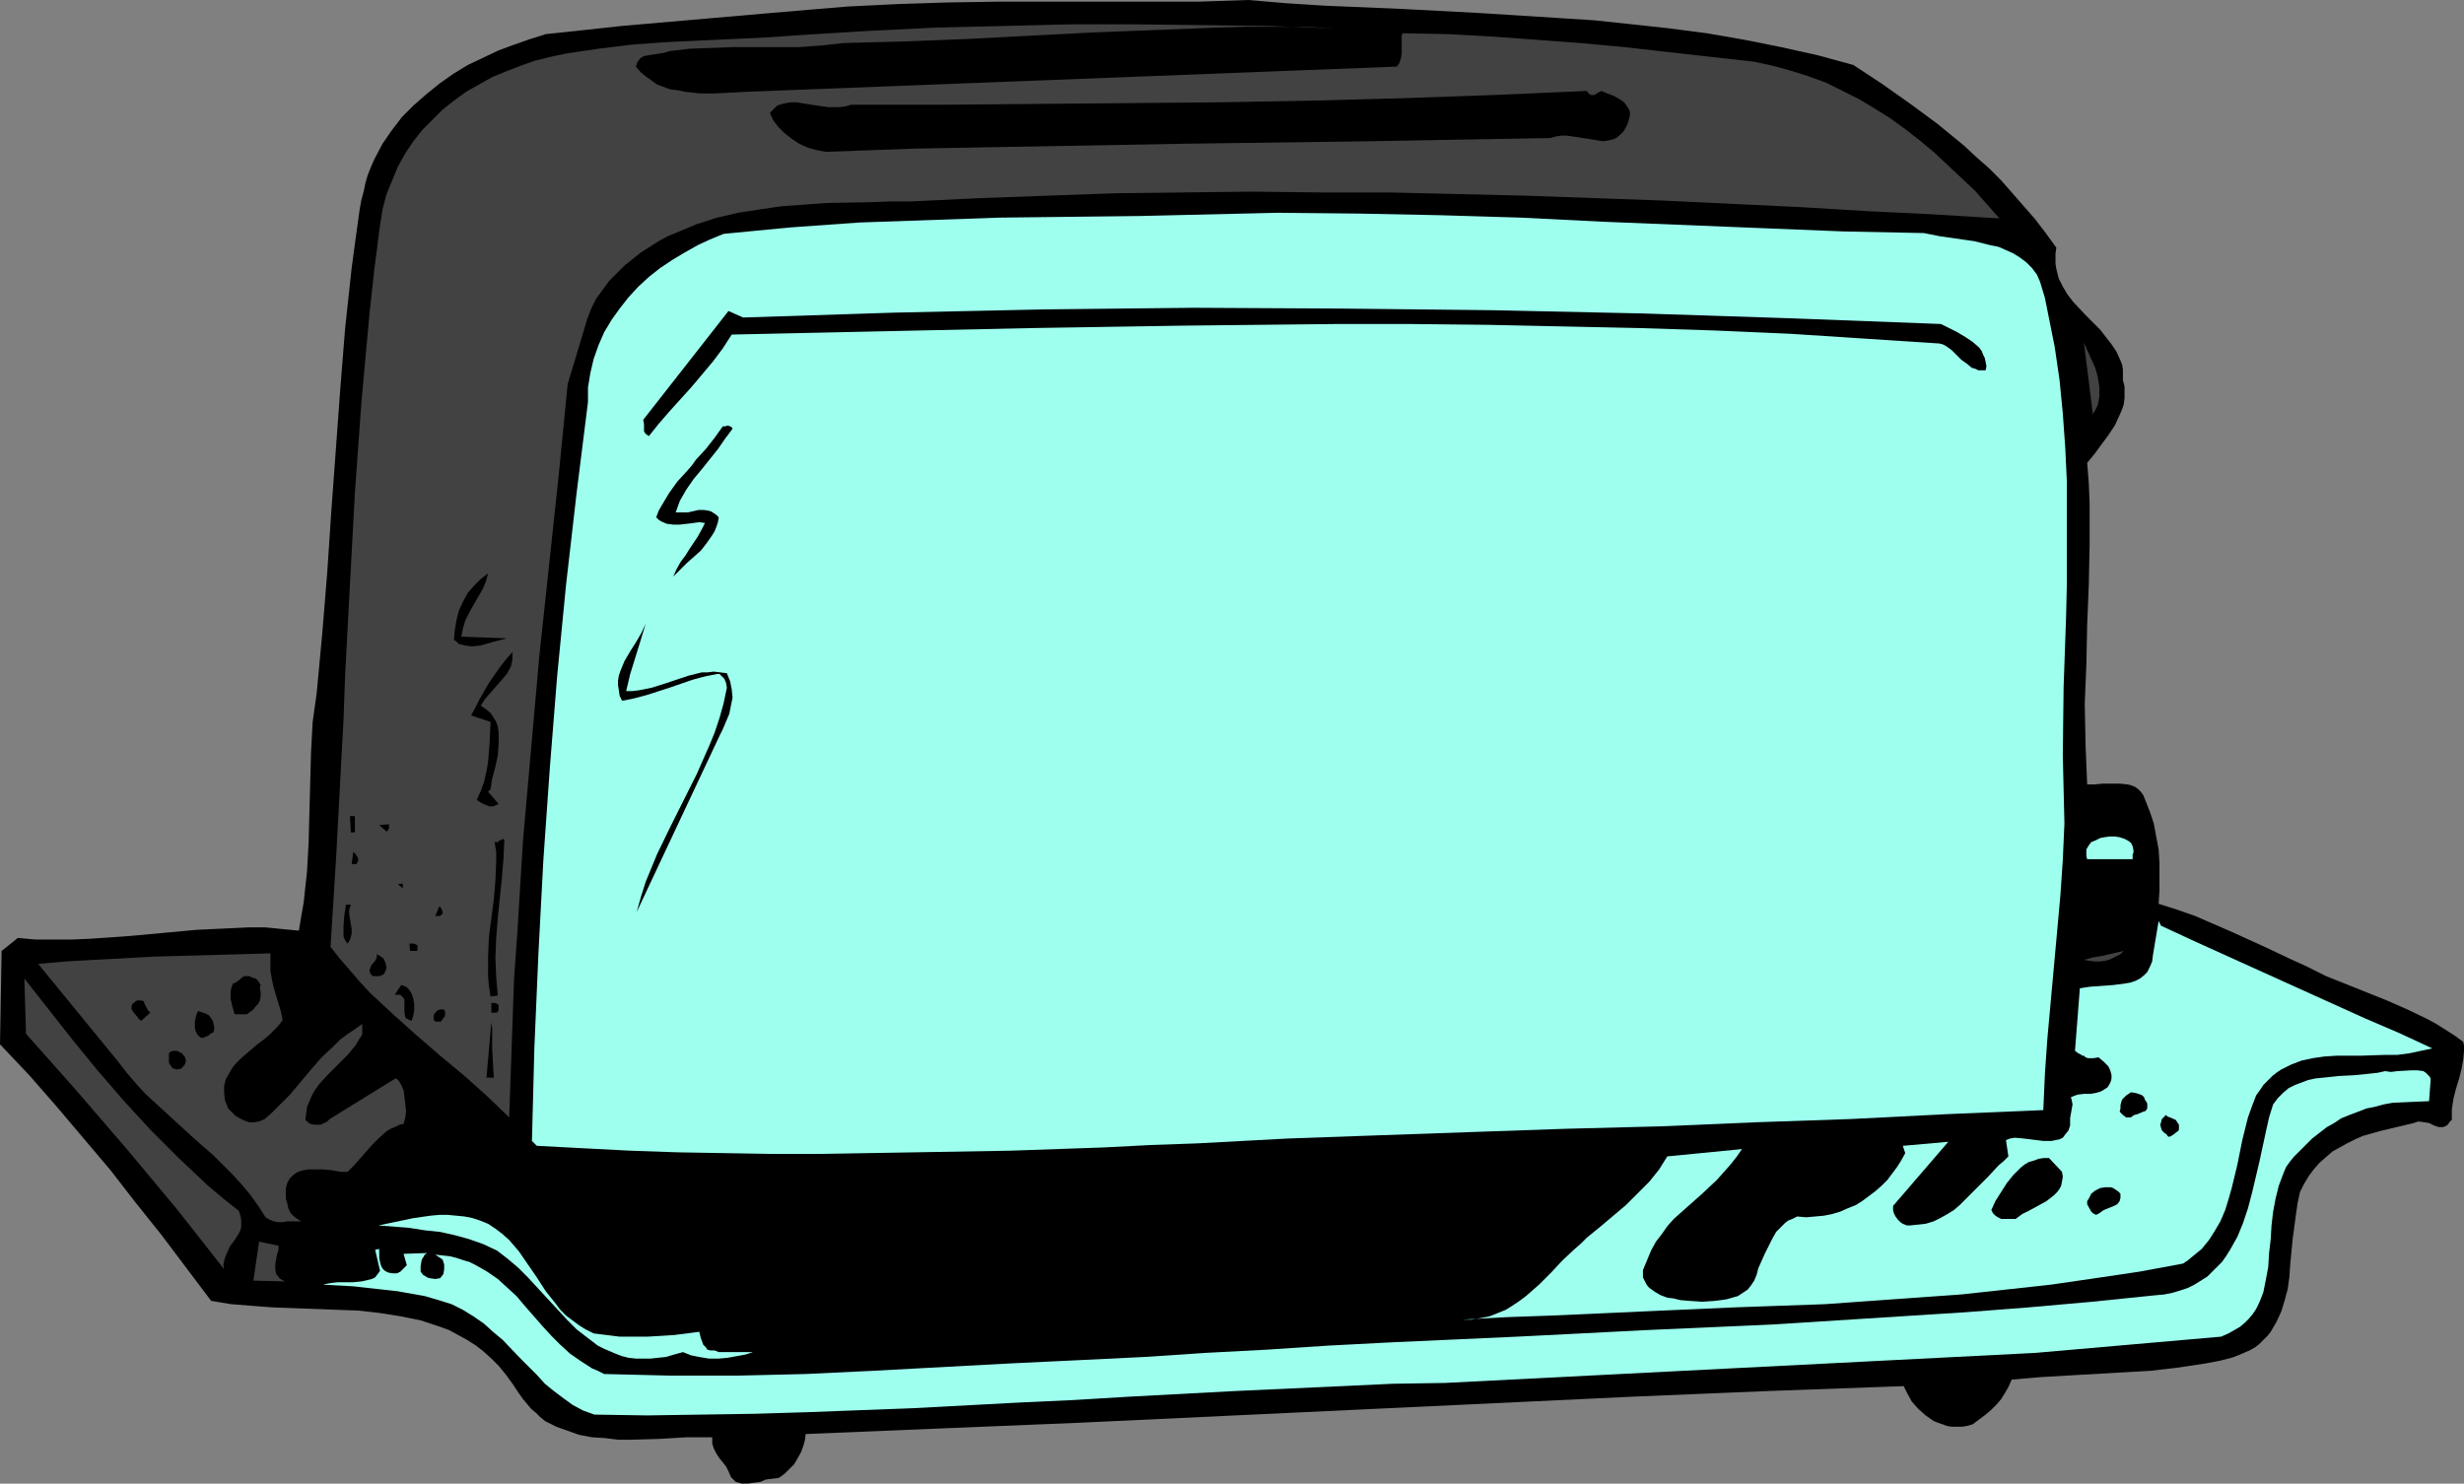
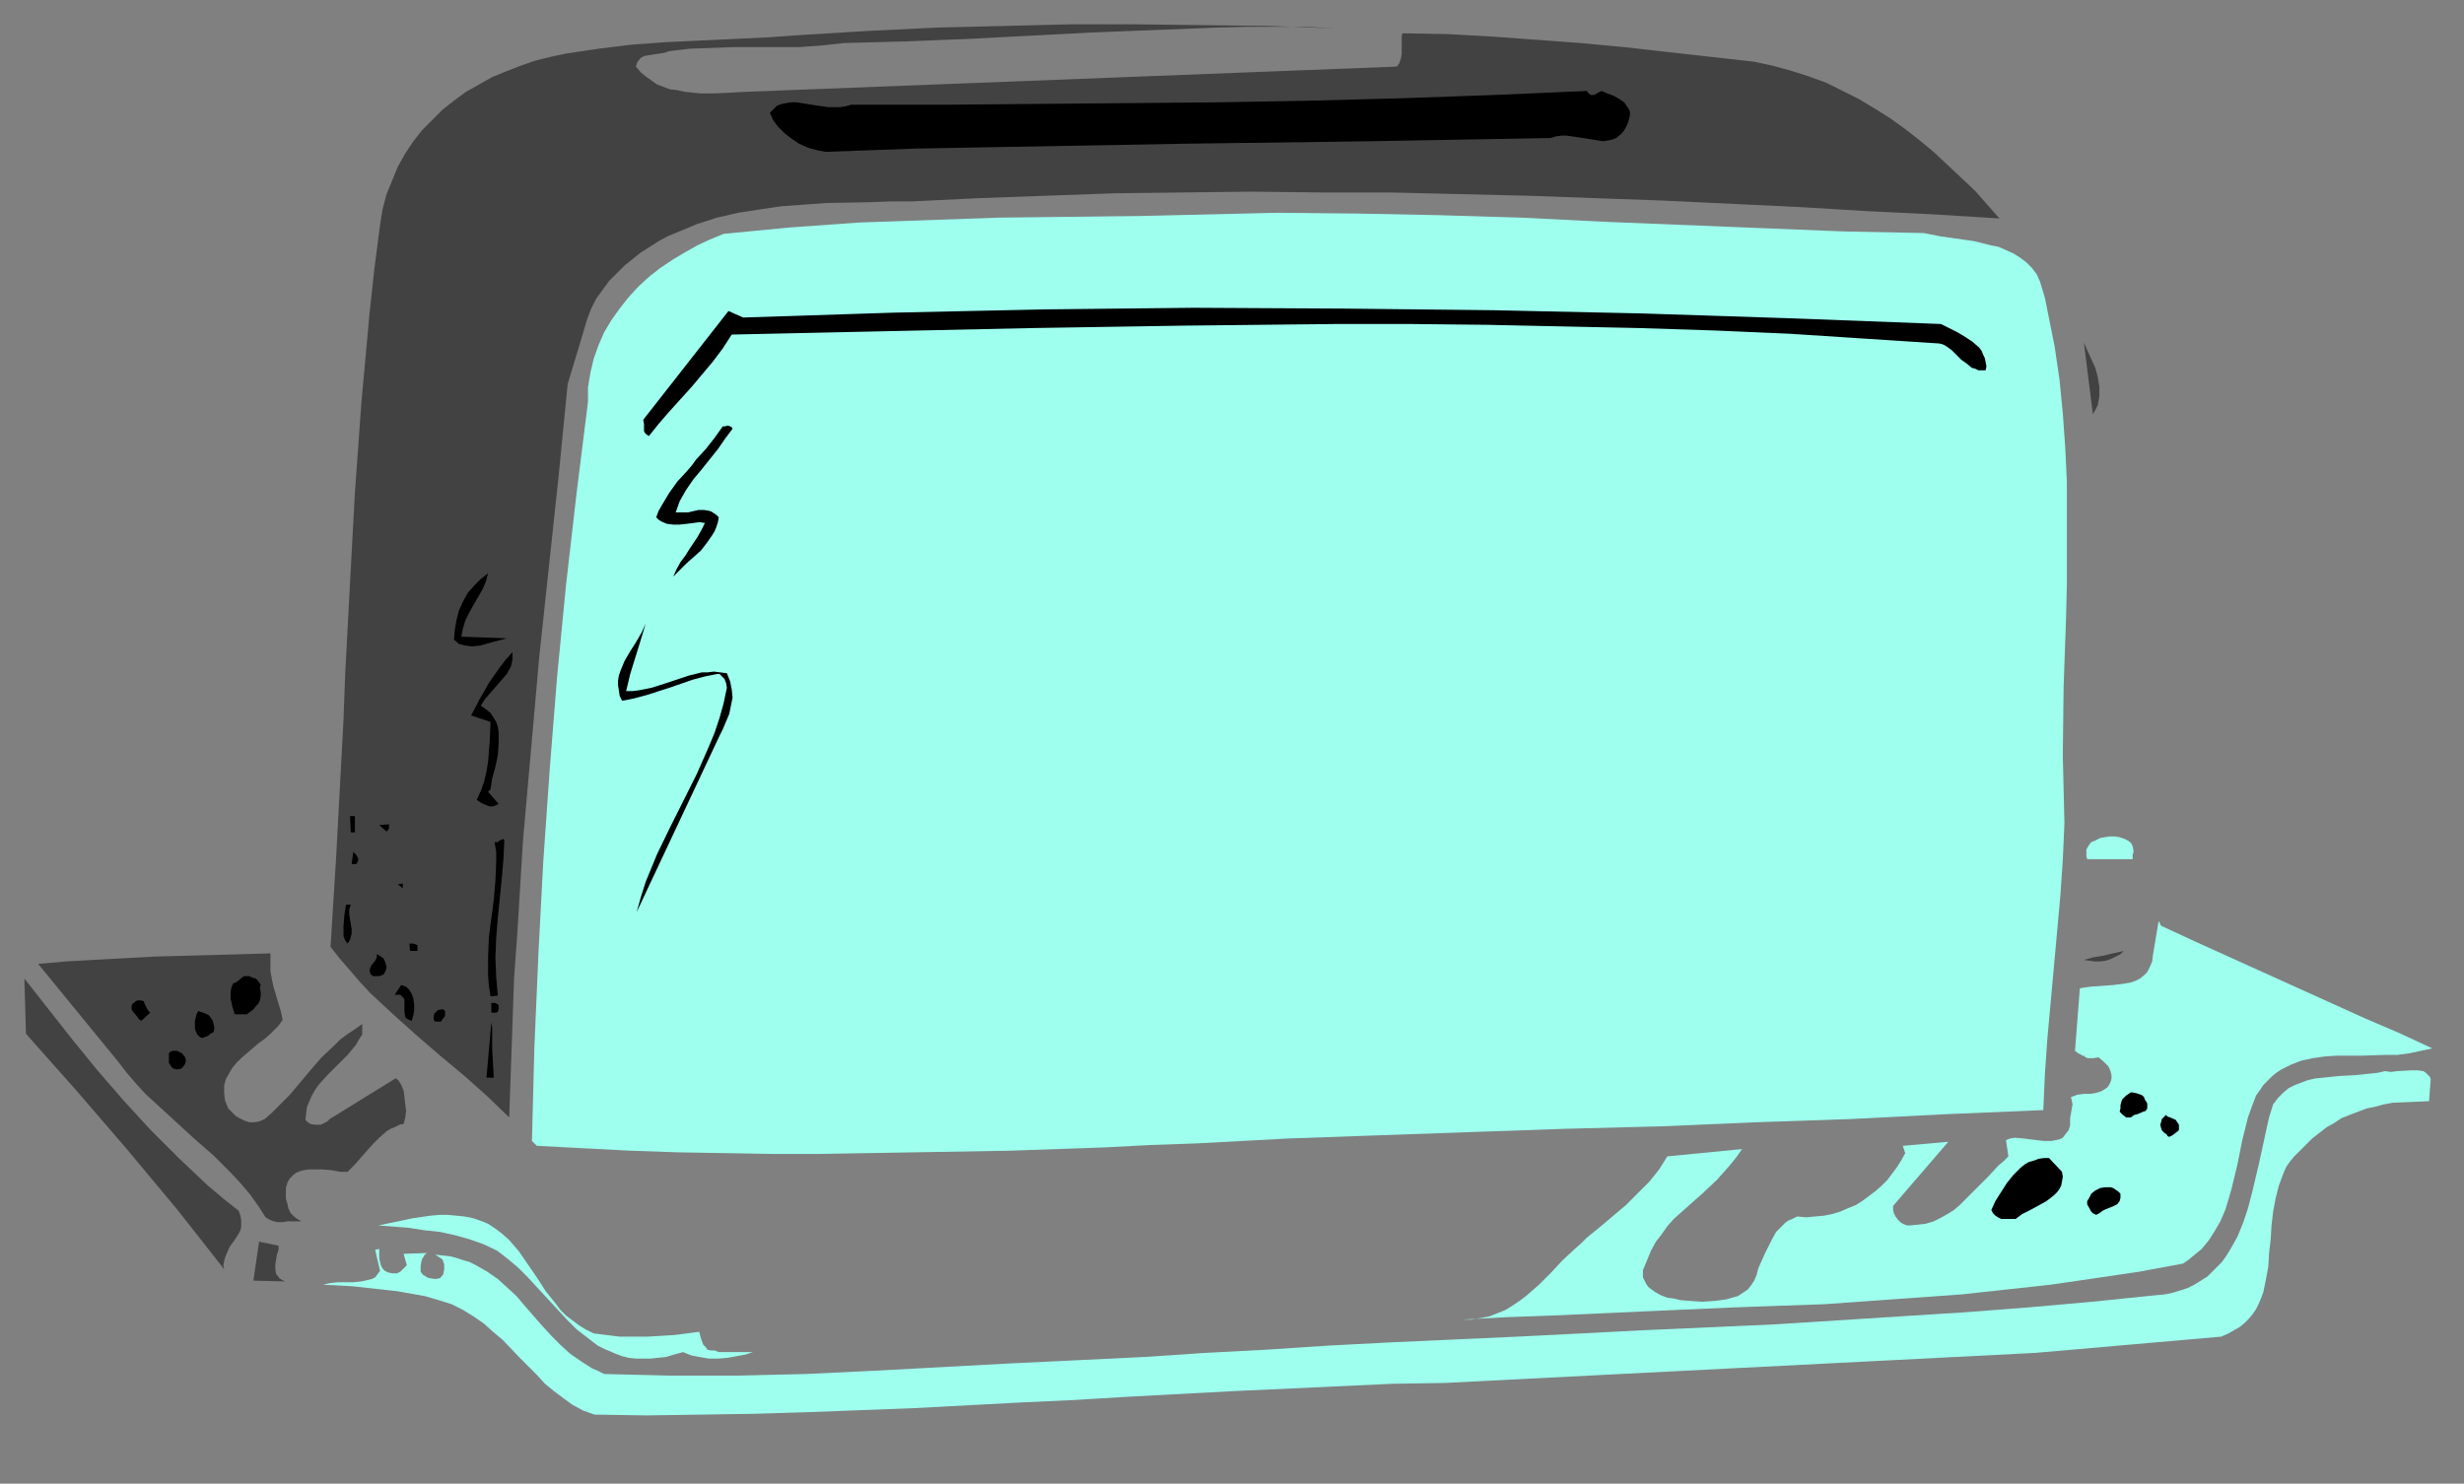
<svg xmlns="http://www.w3.org/2000/svg" xmlns:ns1="http://sodipodi.sourceforge.net/DTD/sodipodi-0.dtd" xmlns:ns2="http://www.inkscape.org/namespaces/inkscape" version="1.0" width="129.724mm" height="78.127mm" id="svg39" ns1:docname="Toaster 21.wmf">
  <rect width="100%" height="100%" fill="#808080" stroke="none" />
  <ns1:namedview id="namedview39" pagecolor="#ffffff" bordercolor="#000000" borderopacity="0.25" ns2:showpageshadow="2" ns2:pageopacity="0.0" ns2:pagecheckerboard="0" ns2:deskcolor="#d1d1d1" ns2:document-units="mm" />
  <defs id="defs1">
    <pattern id="WMFhbasepattern" patternUnits="userSpaceOnUse" width="6" height="6" x="0" y="0" />
  </defs>
-   <path style="fill:#000000;fill-opacity:1;fill-rule:evenodd;stroke:none" d="m 248.379,0 7.595,0.646 7.595,0.485 15.352,0.646 15.352,0.808 15.352,0.97 7.595,0.485 7.595,0.808 7.434,0.808 7.434,0.97 7.434,1.293 7.272,1.455 7.272,1.616 7.11,1.939 5.656,3.717 5.494,3.879 5.494,4.041 5.333,4.364 2.424,2.263 2.586,2.263 2.424,2.424 2.262,2.586 2.262,2.586 2.262,2.586 2.101,2.748 2.101,2.909 -0.162,1.131 v 1.131 0.97 l 0.162,0.97 0.485,1.939 0.808,1.616 0.97,1.616 1.131,1.455 2.586,2.748 2.747,2.748 1.131,1.455 1.131,1.455 0.97,1.455 0.808,1.778 0.323,0.808 0.162,0.97 v 0.97 1.131 l 0.323,1.293 v 1.131 1.131 l -0.162,1.293 -0.323,0.97 -0.485,1.131 -0.97,2.101 -1.293,1.939 -2.747,3.717 -1.454,1.778 0.323,4.041 0.162,4.041 v 8.081 l -0.162,8.081 -0.323,7.919 -0.162,7.919 -0.323,7.92 0.162,8.081 0.323,7.919 h 1.454 l 1.616,-0.162 h 1.616 1.778 l 1.616,0.162 0.646,0.162 0.808,0.323 0.646,0.485 0.485,0.485 0.485,0.646 0.323,0.808 0.97,2.424 0.808,2.424 0.485,2.586 0.485,2.586 0.162,2.748 v 2.748 2.748 l -0.162,2.586 3.555,1.131 3.717,1.293 3.717,1.616 3.717,1.616 7.434,3.394 3.717,1.778 3.555,1.616 3.878,1.939 4.04,1.616 4.04,1.616 4.04,1.616 4.04,1.778 4.04,1.939 1.778,0.97 1.778,1.131 1.778,1.131 1.778,1.293 0.162,0.808 v 0.97 l -0.162,1.778 -0.323,1.778 -0.485,1.939 -0.646,2.101 -0.485,1.939 -0.323,2.101 v 2.101 l -0.485,0.485 -0.323,0.485 -0.485,0.323 -0.485,0.162 h -0.323 -0.485 l -0.97,-0.323 -0.97,-0.485 -0.97,-0.162 -1.131,-0.162 -0.485,0.162 -0.485,0.162 -3.394,0.808 -3.394,0.808 -3.394,0.97 -1.454,0.646 -1.616,0.808 -1.454,0.808 -1.454,0.808 -1.293,1.131 -1.293,1.131 -1.131,1.293 -0.97,1.293 -0.97,1.616 -0.808,1.616 -0.485,2.263 -0.323,2.263 -0.646,4.849 -0.485,5.01 -0.162,2.424 -0.323,2.424 -0.646,2.424 -0.646,2.101 -0.97,2.101 -1.131,1.939 -0.646,0.808 -1.616,1.616 -0.808,0.646 -1.131,0.646 -1.131,0.485 -1.131,0.485 -1.293,0.485 -2.586,0.646 -2.586,0.485 -5.333,0.808 -5.494,0.646 -5.494,0.323 -11.312,0.646 -5.494,0.323 -5.494,0.485 -0.646,1.455 -0.646,1.131 -0.808,1.293 -0.97,1.131 -0.97,0.97 -1.131,0.97 -2.586,1.939 -1.131,0.323 -0.97,0.162 h -1.131 -0.97 l -0.97,-0.162 -0.808,-0.323 -0.97,-0.323 -0.808,-0.323 -1.616,-1.131 -1.454,-1.293 -1.293,-1.455 -0.97,-1.778 -0.646,-1.293 -26.826,0.97 -27.149,1.131 -27.31,1.293 -27.472,1.293 -54.944,2.586 -27.472,1.131 -27.31,1.131 -0.162,1.293 -0.323,1.131 -0.485,1.293 -0.646,1.131 -0.646,1.131 -0.97,0.97 -0.97,0.97 -1.131,0.808 -1.293,0.162 -1.293,0.162 -1.131,0.485 -1.293,0.162 -1.131,0.162 h -1.293 l -0.485,-0.162 -0.646,-0.162 -0.485,-0.485 -0.485,-0.485 -0.485,-1.131 -0.485,-0.97 -1.293,-1.616 -0.646,-0.97 -0.485,-0.97 -0.323,-0.97 v -1.293 h -2.424 -2.747 l -2.586,0.162 -2.747,0.162 -5.494,0.162 h -2.747 l -2.586,-0.323 -2.586,-0.162 -2.586,-0.485 -2.262,-0.808 -2.262,-0.808 -2.262,-1.131 -0.97,-0.808 -0.808,-0.808 -0.97,-0.808 -0.808,-0.97 -0.808,-0.97 -0.808,-1.131 -1.293,-1.939 -1.293,-1.778 -1.454,-1.778 -1.454,-1.455 -1.616,-1.455 -1.454,-1.131 -1.778,-1.131 -1.778,-0.97 -1.778,-0.97 -1.778,-0.646 -1.939,-0.646 -1.939,-0.646 -4.04,-0.808 -4.04,-0.646 -4.202,-0.485 -4.363,-0.162 -8.565,-0.323 -4.363,-0.162 -4.202,-0.323 -4.04,-0.323 -3.878,-0.646 -9.858,-13.091 -5.171,-6.465 -5.01,-6.465 -5.333,-6.303 -5.333,-6.303 L 5.818,213.988 0,207.846 0.323,189.26 3.555,186.674 l 3.555,0.323 h 3.555 3.555 l 3.717,-0.162 7.11,-0.485 7.11,-0.646 6.949,-0.646 6.949,-0.323 3.394,-0.162 h 3.394 l 3.232,0.323 3.394,0.323 0.485,-2.909 0.485,-2.748 0.323,-3.071 0.323,-2.909 0.323,-5.818 0.162,-6.142 0.162,-5.98 0.162,-5.98 0.323,-5.98 0.808,-5.818 1.131,-12.122 0.97,-11.96 0.808,-12.122 1.778,-24.243 0.97,-12.122 1.293,-11.96 0.808,-5.98 0.808,-5.818 0.323,-1.778 0.485,-1.778 0.323,-1.616 0.485,-1.616 0.646,-1.616 0.646,-1.455 1.616,-3.071 1.778,-2.586 2.101,-2.748 2.262,-2.263 2.586,-2.263 2.586,-2.101 2.747,-1.939 2.909,-1.778 3.07,-1.455 3.07,-1.455 3.07,-1.131 3.232,-1.131 3.07,-0.97 7.595,-0.808 7.434,-0.808 14.867,-1.293 14.867,-1.293 7.595,-0.646 7.757,-0.646 9.858,-0.485 10.019,-0.323 10.181,-0.162 h 30.058 9.858 z" id="path1" />
  <path style="fill:#424242;fill-opacity:1;fill-rule:evenodd;stroke:none" d="m 265.67,5.657 -5.818,-0.323 h -5.979 -5.979 l -5.979,0.162 -12.282,0.485 -12.282,0.485 -12.443,0.646 -6.302,0.323 -6.141,0.323 -12.282,0.485 -12.282,0.323 -4.363,0.485 -4.525,0.323 h -4.363 -8.726 l -4.363,0.162 -4.363,0.162 -4.04,0.485 -0.97,0.323 -0.97,0.162 -1.131,0.162 -0.97,0.162 -0.97,0.162 -0.808,0.485 -0.162,0.323 -0.323,0.323 -0.162,0.485 -0.162,0.485 0.97,1.131 0.97,0.808 1.131,0.808 1.131,0.808 1.293,0.485 1.293,0.485 1.454,0.162 1.454,0.323 3.07,0.323 h 3.07 l 3.232,-0.162 3.07,-0.162 129.28,-5.01 0.485,-0.646 0.323,-0.97 0.162,-0.97 V 7.919 7.111 l 0.162,-0.485 9.05,0.162 8.726,0.485 8.888,0.646 8.726,0.646 8.726,0.808 8.565,0.97 17.291,1.939 3.717,0.808 3.555,0.97 3.555,1.131 3.555,1.293 3.232,1.616 3.232,1.616 3.232,1.939 3.07,1.939 2.909,2.101 2.909,2.263 2.909,2.424 5.333,5.01 2.747,2.586 2.424,2.748 2.424,2.748 -13.09,-0.808 -13.251,-0.646 -13.413,-0.808 -13.574,-0.646 -13.574,-0.646 -13.574,-0.485 -13.574,-0.485 -27.31,-0.646 H 262.761 l -13.736,-0.162 -13.574,0.162 -13.574,0.162 -13.574,0.485 -13.413,0.485 -13.413,0.646 h -4.202 l -4.202,0.162 -8.726,0.162 -4.363,0.323 -4.525,0.323 -4.363,0.646 -4.202,0.646 -4.202,0.97 -4.04,1.293 -1.939,0.808 -1.939,0.808 -1.939,0.808 -1.778,0.97 -1.778,1.131 -1.778,1.131 -1.616,1.293 -1.616,1.293 -1.454,1.455 -1.616,1.616 -1.293,1.778 -1.293,1.778 -0.97,1.939 -0.808,2.101 -1.293,4.364 -2.586,8.566 -1.778,18.102 -1.939,18.102 -1.939,18.102 -1.616,18.263 -1.616,18.263 -1.131,18.425 -0.646,9.051 -0.323,9.212 -0.323,9.212 -0.323,9.212 -4.363,-4.202 -4.525,-4.041 -4.848,-4.041 -4.686,-4.041 -4.686,-4.202 -4.525,-4.202 -2.101,-2.263 -1.939,-2.263 -2.101,-2.424 -1.778,-2.263 1.131,-18.102 0.97,-18.102 0.485,-9.051 0.323,-8.889 0.97,-18.263 0.97,-17.94 1.293,-17.94 0.808,-8.889 0.808,-8.889 0.97,-8.889 1.131,-8.728 0.485,-3.071 0.808,-3.071 1.131,-2.748 1.131,-2.748 1.454,-2.586 1.616,-2.424 1.778,-2.263 2.101,-2.101 1.939,-1.939 2.262,-1.778 2.424,-1.778 2.586,-1.455 2.586,-1.455 2.747,-1.131 2.909,-1.131 2.747,-0.97 3.232,-0.808 3.07,-0.646 3.232,-0.485 3.232,-0.485 6.626,-0.808 6.626,-0.485 6.787,-0.323 6.949,-0.323 6.787,-0.323 6.949,-0.485 13.251,-0.808 13.251,-0.646 13.413,-0.323 13.251,-0.323 h 13.251 l 13.251,0.162 13.09,0.162 z" id="path2" />
  <path style="fill:#000000;fill-opacity:1;fill-rule:evenodd;stroke:none" d="m 315.766,18.102 0.323,0.485 0.485,0.323 h 0.323 0.323 l 0.808,-0.485 0.646,-0.323 1.131,0.485 1.293,0.485 1.131,0.646 0.97,0.646 0.646,0.97 0.323,0.485 0.162,0.485 v 0.646 l -0.162,0.646 -0.162,0.646 -0.323,0.808 -0.646,1.131 -0.646,0.646 -0.808,0.646 -0.808,0.323 -0.808,0.162 -0.97,0.162 -0.97,-0.162 -0.97,-0.162 -2.101,-0.323 -2.101,-0.323 -1.131,-0.162 h -0.97 l -1.131,0.162 -1.131,0.323 -36.36,0.646 -36.36,0.485 -17.938,0.323 -17.938,0.323 -17.776,0.323 -17.776,0.646 -1.778,-0.323 -1.778,-0.485 -1.778,-0.808 -1.454,-0.97 -1.454,-1.131 -1.293,-1.293 -0.97,-1.293 -0.646,-1.455 0.808,-0.808 0.646,-0.646 0.97,-0.323 0.808,-0.162 0.97,-0.162 h 1.131 l 1.939,0.323 2.101,0.323 2.262,0.323 h 1.131 1.131 l 1.131,-0.162 1.131,-0.323 h 18.584 l 18.422,-0.162 18.261,-0.162 18.099,-0.162 18.261,-0.323 18.099,-0.485 18.261,-0.646 z" id="path3" />
  <path style="fill:#9effef;fill-opacity:1;fill-rule:evenodd;stroke:none" d="m 382.83,46.386 3.232,0.646 3.394,0.485 3.394,0.485 3.232,0.808 1.616,0.323 1.454,0.646 1.454,0.646 1.293,0.808 1.293,0.97 1.131,1.131 0.97,1.293 0.646,1.455 0.97,3.232 0.646,3.232 1.293,6.465 0.97,6.627 0.646,6.627 0.485,6.788 0.323,6.788 v 6.627 6.95 6.788 l -0.162,6.788 -0.485,13.738 -0.162,13.576 0.162,6.788 0.162,6.788 -0.323,7.273 -0.485,7.111 -1.293,14.223 -1.293,14.223 -0.485,6.95 -0.323,7.273 -19.23,0.808 -19.069,0.97 -18.907,0.646 -18.907,0.808 -18.907,0.485 -18.584,0.646 -18.422,0.646 -18.261,0.646 -9.05,0.485 -9.05,0.485 -9.211,0.323 -9.373,0.485 -18.584,0.646 -18.907,0.323 -19.069,0.323 h -9.373 l -9.534,-0.162 -9.373,-0.162 -9.373,-0.323 -9.373,-0.485 -9.211,-0.485 -0.97,-0.97 0.485,-18.587 0.808,-18.748 0.97,-18.425 1.293,-18.425 1.454,-18.263 1.778,-18.263 2.101,-18.263 2.262,-18.102 v -2.909 l 0.485,-2.909 0.646,-2.748 0.97,-2.748 1.131,-2.586 1.454,-2.424 1.616,-2.263 1.778,-2.263 1.939,-2.101 2.101,-1.939 2.262,-1.778 2.424,-1.616 2.424,-1.455 2.586,-1.455 2.424,-1.131 2.747,-1.131 6.626,-0.646 6.787,-0.646 6.787,-0.485 6.787,-0.485 13.898,-0.485 13.898,-0.485 13.898,-0.162 14.059,-0.162 13.736,-0.323 13.736,-0.323 16.16,0.162 16.16,0.323 16.16,0.485 16.16,0.808 31.997,1.293 15.998,0.646 z" id="path4" />
  <path style="fill:#000000;fill-opacity:1;fill-rule:evenodd;stroke:none" d="m 147.864,63.194 15.029,-0.485 15.029,-0.485 14.867,-0.323 15.029,-0.323 14.867,-0.162 14.867,-0.162 29.734,0.162 29.734,0.323 29.734,0.646 29.734,0.97 29.734,1.131 1.616,0.808 1.616,0.808 1.616,0.97 1.454,0.97 1.293,1.131 0.485,0.646 0.323,0.808 0.323,0.646 0.162,0.808 0.162,0.808 -0.162,0.808 h -0.808 -0.646 l -0.646,-0.323 -0.646,-0.162 -0.97,-0.808 -1.131,-0.808 -0.97,-0.97 -0.97,-0.97 -1.131,-0.808 -0.646,-0.323 -0.646,-0.162 L 371.033,67.396 356.166,66.427 341.299,65.78 326.27,65.295 311.08,64.972 296.051,64.649 280.86,64.487 H 265.67 l -30.219,0.323 -30.219,0.485 -29.896,0.646 -29.734,0.646 -1.778,2.748 -1.939,2.586 -4.202,5.01 -4.525,5.01 -2.101,2.424 -1.939,2.424 -0.485,-0.323 -0.323,-0.323 -0.162,-0.323 v -0.485 -0.97 l -0.162,-0.808 16.968,-21.657 z" id="path5" />
  <path style="fill:#424242;fill-opacity:1;fill-rule:evenodd;stroke:none" d="m 416.443,82.427 -1.778,-14.223 0.646,1.455 0.808,1.778 0.808,1.778 0.485,1.778 0.323,1.939 v 1.939 l -0.162,0.97 -0.162,0.808 -0.485,0.97 z" id="path6" />
  <path style="fill:#000000;fill-opacity:1;fill-rule:evenodd;stroke:none" d="m 145.763,85.337 -1.454,1.939 -1.454,2.101 -3.232,4.041 -1.616,1.939 -1.454,2.101 -1.293,2.263 -0.808,2.263 h 1.131 1.293 l 2.101,-0.485 h 1.131 l 0.97,0.162 0.485,0.162 0.485,0.323 0.485,0.323 0.485,0.485 -0.162,0.97 -0.323,0.97 -0.323,0.808 -0.485,0.808 -1.131,1.616 -1.131,1.455 -1.454,1.293 -1.454,1.293 -1.293,1.293 -1.293,1.293 0.646,-1.455 0.808,-1.455 0.97,-1.293 0.808,-1.293 1.616,-2.424 0.808,-1.455 0.646,-1.293 -1.131,-0.162 -1.131,0.162 -1.293,0.162 -1.454,0.162 h -1.293 l -1.293,-0.162 -1.131,-0.485 -0.485,-0.323 -0.485,-0.485 0.485,-1.293 0.646,-1.131 1.454,-2.424 1.616,-2.263 1.939,-2.101 0.97,-1.131 0.808,-1.131 1.939,-2.101 1.778,-2.263 1.616,-2.263 h 0.485 l 0.485,-0.162 0.485,0.162 0.323,0.162 z" id="path7" />
  <path style="fill:#000000;fill-opacity:1;fill-rule:evenodd;stroke:none" d="m 97.121,114.105 -0.485,1.778 -0.646,1.455 -1.778,3.071 -0.808,1.455 -0.808,1.616 -0.485,1.616 -0.162,0.808 -0.162,0.808 9.05,0.323 -1.131,0.323 -1.293,0.323 -2.909,0.808 -1.616,0.162 -1.293,-0.162 -0.646,-0.162 -0.646,-0.162 -0.485,-0.485 -0.485,-0.323 0.162,-1.939 0.323,-1.939 0.485,-1.939 0.808,-1.778 0.97,-1.778 1.293,-1.455 1.293,-1.293 z" id="path8" />
  <path style="fill:#000000;fill-opacity:1;fill-rule:evenodd;stroke:none" d="m 124.593,137.541 h 1.293 l 1.293,-0.162 2.424,-0.485 2.586,-0.808 2.424,-0.808 2.424,-0.808 2.586,-0.646 h 1.131 l 1.293,-0.162 1.293,0.162 1.293,0.162 0.323,0.808 0.323,0.808 0.323,1.616 0.162,1.616 -0.323,1.616 -0.323,1.616 -1.293,3.071 -0.646,1.293 -16.483,35.072 0.808,-2.909 0.97,-3.071 1.131,-2.748 1.131,-2.748 2.586,-5.334 5.333,-10.667 2.424,-5.495 1.131,-2.748 0.97,-2.909 0.808,-2.909 0.646,-3.071 -0.162,-0.97 -0.323,-0.808 -0.323,-0.323 -0.323,-0.323 -0.323,-0.323 h -0.485 l -2.424,0.485 -2.424,0.646 -4.686,1.616 -4.525,1.455 -2.424,0.646 -2.424,0.485 -0.485,-0.97 -0.162,-1.131 -0.162,-0.97 v -0.97 l 0.162,-0.97 0.323,-0.97 0.808,-1.939 1.131,-1.939 1.131,-1.778 1.131,-1.939 0.808,-1.778 -0.97,3.232 -2.101,6.788 z" id="path9" />
  <path style="fill:#000000;fill-opacity:1;fill-rule:evenodd;stroke:none" d="m 95.667,140.45 0.97,0.646 0.97,0.808 0.646,0.97 0.485,0.808 0.323,0.97 0.162,1.131 v 1.131 1.131 l -0.162,2.263 -0.485,2.263 -0.646,2.424 -0.323,2.101 -0.485,0.485 2.101,2.424 -0.646,0.323 -0.485,0.162 H 97.445 l -0.485,-0.162 -1.131,-0.485 -0.97,-0.646 0.808,-1.778 0.646,-1.778 0.485,-2.101 0.323,-1.939 0.323,-4.041 0.162,-3.879 -3.878,-1.293 0.808,-1.455 0.808,-1.616 1.939,-3.394 2.262,-3.232 1.131,-1.455 1.293,-1.455 v 0.808 0.646 l -0.162,0.808 -0.162,0.646 -0.808,1.455 -0.97,1.131 -1.131,1.293 -1.131,1.293 -1.131,1.293 z" id="path10" />
  <path style="fill:#000000;fill-opacity:1;fill-rule:evenodd;stroke:none" d="m 70.619,165.663 h -0.808 l -0.162,-3.232 h 0.97 z" id="path11" />
  <path style="fill:#000000;fill-opacity:1;fill-rule:evenodd;stroke:none" d="m 77.406,164.047 v 0.808 l -0.162,0.323 -0.323,0.323 -1.454,-1.293 z" id="path12" />
  <path style="fill:#000000;fill-opacity:1;fill-rule:evenodd;stroke:none" d="m 100.353,167.117 -0.162,3.717 -0.323,3.879 -0.808,7.919 -0.323,4.041 -0.162,3.879 0.162,3.879 0.162,1.939 0.162,1.778 -1.454,0.162 -0.323,-2.101 -0.162,-1.939 v -2.101 -1.778 l 0.162,-3.879 0.485,-3.717 0.485,-3.717 0.323,-3.717 0.162,-3.879 v -1.939 l -0.323,-1.939 h 0.646 l 0.323,-0.323 0.485,-0.162 0.162,-0.162 z" id="path13" />
  <path style="fill:#000000;fill-opacity:1;fill-rule:evenodd;stroke:none" d="m 70.942,171.966 h -0.97 l 0.323,-2.424 0.485,0.485 0.323,0.485 0.162,0.323 v 0.485 l -0.162,0.323 z" id="path14" />
  <path style="fill:#000000;fill-opacity:1;fill-rule:evenodd;stroke:none" d="m 80.154,176.815 -0.97,-0.808 0.97,-0.162 z" id="path15" />
  <path style="fill:#9effef;fill-opacity:1;fill-rule:evenodd;stroke:none" d="m 424.361,170.027 v 0.97 h -9.05 l -0.162,-0.646 v -0.485 -0.808 l 0.485,-0.808 0.485,-0.646 0.808,-0.323 0.97,-0.485 0.808,-0.162 1.131,-0.162 h 0.97 l 0.97,0.162 0.97,0.323 0.646,0.323 0.646,0.485 0.323,0.646 0.162,0.808 v 0.485 z" id="path16" />
  <path style="fill:#000000;fill-opacity:1;fill-rule:evenodd;stroke:none" d="m 69.811,180.047 -0.323,0.97 v 0.97 l 0.162,0.97 0.162,0.97 0.162,0.97 v 0.97 l -0.323,1.131 -0.162,0.323 -0.323,0.485 -0.485,-0.646 -0.323,-0.808 v -0.97 -1.131 l 0.162,-2.101 0.162,-0.97 0.162,-1.131 z" id="path17" />
-   <path style="fill:#000000;fill-opacity:1;fill-rule:evenodd;stroke:none" d="m 88.072,181.825 -0.323,0.323 -0.323,0.162 h -0.485 -0.323 l 0.808,-1.939 0.323,0.323 0.162,0.323 0.162,0.485 z" id="path18" />
  <path style="fill:#000000;fill-opacity:1;fill-rule:evenodd;stroke:none" d="m 83.062,188.128 v 1.131 h -1.454 l -0.162,-1.455 v 0 h 0.808 l 0.485,0.162 z" id="path19" />
  <path style="fill:#424242;fill-opacity:1;fill-rule:evenodd;stroke:none" d="m 53.813,189.745 v 1.778 1.778 l 0.323,1.778 0.323,1.455 0.97,3.232 0.485,1.616 0.323,1.616 -0.808,1.131 -0.808,0.808 -0.97,0.97 -1.131,0.97 -1.131,0.808 -1.131,0.97 -2.262,1.939 -0.97,0.97 -0.808,0.97 -0.646,1.131 -0.646,1.131 -0.323,1.293 v 1.455 l 0.162,1.455 0.323,0.808 0.323,0.808 0.646,0.646 0.808,0.808 0.808,0.485 0.97,0.485 0.97,0.323 h 0.97 l 0.97,-0.162 1.131,-0.485 1.293,-1.131 1.293,-1.293 2.424,-2.424 4.202,-5.01 2.101,-2.424 2.424,-2.263 1.293,-1.293 1.293,-0.97 1.454,-0.97 1.616,-1.131 v 2.101 l -0.646,0.97 -0.646,1.131 -1.616,1.939 -1.939,1.939 -1.939,1.939 -1.778,1.939 -0.808,1.131 -0.646,1.131 -0.485,1.131 -0.485,1.131 -0.162,1.293 -0.162,1.293 0.485,0.485 0.485,0.323 0.808,0.162 h 0.646 0.646 l 0.646,-0.323 0.646,-0.323 0.485,-0.485 13.09,-8.081 0.323,0.162 0.323,0.323 0.485,0.808 0.485,1.131 0.162,1.293 0.162,1.455 0.162,1.293 -0.162,1.293 -0.323,1.293 -0.808,0.162 -0.97,0.485 -0.808,0.323 -0.808,0.485 -1.454,1.293 -1.293,1.293 -1.293,1.455 -2.424,2.748 -1.293,1.293 h -1.454 l -1.778,-0.323 -1.939,-0.162 H 62.216 61.408 l -0.97,0.162 -0.646,0.162 -0.808,0.323 -0.646,0.485 -0.646,0.646 -0.485,0.808 -0.323,1.131 v 0.97 1.131 l 0.323,1.131 0.162,0.808 0.485,0.97 0.646,0.646 0.646,0.485 0.808,0.485 h -0.808 -0.97 -0.97 l -0.97,0.162 h -0.97 l -0.808,-0.162 -0.808,-0.323 -0.808,-0.485 -1.454,-2.263 -1.616,-2.263 -1.778,-2.101 -1.778,-1.939 -1.778,-1.778 -1.939,-1.939 -3.878,-3.394 -3.878,-3.556 -3.878,-3.556 -1.939,-1.778 -1.778,-1.939 -1.939,-2.263 -1.616,-2.101 -15.998,-19.556 5.494,-0.485 5.656,-0.323 5.979,-0.323 5.979,-0.323 11.958,-0.323 5.656,-0.162 z" id="path20" />
  <path style="fill:#000000;fill-opacity:1;fill-rule:evenodd;stroke:none" d="m 76.437,193.785 -0.162,0.162 -0.323,0.162 -0.485,0.162 h -1.293 l -0.323,-0.323 -0.162,-0.162 -0.162,-0.646 0.162,-0.485 0.162,-0.485 0.808,-0.97 0.323,-0.646 v -0.646 l 0.323,0.162 0.485,0.323 0.485,0.323 0.323,0.646 0.162,0.485 0.162,0.646 -0.162,0.646 z" id="path21" />
  <path style="fill:#424242;fill-opacity:1;fill-rule:evenodd;stroke:none" d="m 47.51,240.979 0.323,0.97 0.162,0.808 v 0.646 0.808 l -0.162,0.646 -0.323,0.646 -0.808,1.293 -0.97,1.293 -0.646,1.455 -0.323,0.808 -0.162,0.646 -0.162,0.808 0.162,0.808 -4.686,-5.98 -4.848,-6.142 L 25.371,228.857 15.352,217.22 5.171,205.745 4.848,194.755 v 0 l 9.534,12.122 5.01,6.142 5.171,5.98 5.333,5.818 5.656,5.657 2.909,2.748 2.909,2.748 3.07,2.586 z" id="path22" />
  <path style="fill:#000000;fill-opacity:1;fill-rule:evenodd;stroke:none" d="m 51.712,196.533 0.162,0.97 v 0.808 l -0.162,0.808 -0.323,0.646 -0.485,0.485 -0.485,0.646 -1.293,0.97 h -2.424 l -0.485,-1.616 -0.323,-1.455 v -0.808 -0.646 l 0.162,-0.808 0.323,-0.808 0.485,-0.162 0.485,-0.323 0.97,-0.808 0.323,-0.162 h 0.485 0.485 l 0.646,0.323 0.646,0.162 0.485,0.485 0.162,0.323 0.162,0.162 0.162,0.323 z" id="path23" />
  <path style="fill:#9effef;fill-opacity:1;fill-rule:evenodd;stroke:none" d="m 430.017,184.249 6.626,3.071 6.787,3.071 13.574,6.142 13.574,6.142 6.787,2.909 6.626,3.071 -2.262,0.485 -2.262,0.485 -2.424,0.323 h -2.424 l -4.848,0.162 h -4.848 l -2.424,0.162 -2.262,0.323 -2.262,0.485 -2.101,0.808 -1.939,0.97 -0.97,0.646 -0.808,0.646 -0.808,0.808 -0.97,0.97 -0.646,0.97 -0.808,1.131 -0.808,2.101 -0.808,2.263 -1.131,4.525 -0.97,4.849 -1.131,4.687 -0.646,2.263 -0.646,2.101 -0.97,2.263 -1.131,1.939 -1.131,1.778 -1.454,1.778 -1.778,1.455 -0.97,0.808 -0.97,0.646 -8.726,1.616 -8.726,1.293 -8.888,1.293 -8.888,0.97 -8.888,0.97 -9.05,0.646 -9.05,0.646 -9.05,0.646 -18.261,0.646 -18.099,0.808 -17.938,0.808 -9.05,0.323 -8.726,0.485 h 1.778 l 1.939,-0.323 1.616,-0.323 1.616,-0.646 1.616,-0.646 1.293,-0.808 1.454,-0.97 1.293,-0.97 2.586,-2.263 2.424,-2.424 2.262,-2.424 2.424,-2.263 1.293,-1.131 1.131,-1.131 2.586,-2.101 5.171,-4.364 2.424,-2.424 2.262,-2.263 1.939,-2.424 0.808,-1.293 0.808,-1.293 14.867,-1.455 -1.131,1.616 -1.293,1.616 -1.293,1.455 -1.293,1.455 -2.747,2.586 -2.909,2.586 -2.909,2.586 -1.293,1.455 -1.131,1.616 -1.131,1.455 -0.97,1.778 -0.808,1.939 -0.808,1.939 v 0.808 0.646 l 0.323,0.646 0.323,0.646 0.323,0.485 0.323,0.323 1.131,0.808 1.131,0.646 1.293,0.485 1.293,0.162 1.293,0.323 1.939,0.162 2.424,0.162 2.424,-0.162 1.293,-0.162 1.131,-0.162 1.131,-0.323 1.131,-0.323 0.97,-0.646 0.97,-0.646 0.646,-0.808 0.646,-0.97 0.485,-1.131 0.323,-1.293 1.293,-2.909 1.454,-2.909 0.808,-1.455 1.131,-1.131 0.646,-0.646 0.646,-0.485 0.808,-0.323 0.97,-0.485 1.778,0.162 1.778,-0.162 1.778,-0.162 1.616,-0.323 1.616,-0.485 1.454,-0.646 1.616,-0.646 1.293,-0.808 1.293,-0.97 1.293,-0.97 1.293,-1.131 1.131,-1.131 0.97,-1.293 0.97,-1.293 0.808,-1.293 0.808,-1.455 -0.485,-1.455 9.05,-0.808 -10.989,12.768 v 0.808 l 0.162,0.646 0.323,0.646 0.485,0.646 0.485,0.485 0.485,0.323 0.808,0.323 h 0.646 l 1.616,-0.162 1.454,-0.162 1.616,-0.485 1.293,-0.646 1.454,-0.808 1.293,-0.808 1.131,-0.97 1.131,-1.131 2.262,-2.263 2.262,-2.263 2.101,-2.263 0.97,-0.808 0.97,-0.97 -0.485,-3.232 0.808,-0.323 0.97,-0.162 1.778,0.162 3.878,0.485 h 0.808 0.808 l 0.808,-0.162 0.808,-0.162 0.646,-0.323 0.485,-0.646 0.646,-0.808 0.323,-0.97 v -0.808 -0.646 l 0.485,-2.748 -0.162,-0.808 -0.162,-0.646 1.293,-0.485 1.293,-0.162 h 0.646 0.646 l 0.97,-0.162 1.131,-0.323 0.808,-0.485 0.485,-0.323 0.323,-0.485 0.323,-0.646 0.162,-0.646 v -0.646 l -0.162,-0.646 -0.162,-0.485 -0.323,-0.646 -0.97,-0.97 -0.97,-0.808 -0.97,0.162 h -0.646 -0.485 l -0.485,-0.162 -0.323,-0.323 h -0.323 l -0.162,-0.162 -0.646,-0.323 -0.646,-0.485 0.97,-12.445 0.97,-0.162 1.131,-0.162 4.525,-0.323 2.424,-0.323 0.97,-0.162 0.97,-0.323 0.97,-0.485 0.808,-0.646 0.646,-0.646 0.485,-0.97 0.485,-1.131 0.162,-1.293 1.131,-6.788 z" id="path24" />
  <path style="fill:#000000;fill-opacity:1;fill-rule:evenodd;stroke:none" d="m 81.931,203.159 -0.485,-0.162 -0.323,-0.162 -0.323,-0.162 -0.162,-0.323 -0.162,-0.97 v -0.97 -0.97 -0.485 l -0.162,-0.323 -0.323,-0.323 -0.323,-0.323 h -0.485 -0.646 l 1.293,-1.939 0.485,0.162 0.485,0.162 0.646,0.646 0.485,0.808 0.323,0.97 0.162,1.131 v 1.131 l -0.162,0.97 z" id="path25" />
  <path style="fill:#000000;fill-opacity:1;fill-rule:evenodd;stroke:none" d="m 29.896,201.543 -1.778,1.616 -0.485,-0.323 -0.323,-0.485 -0.808,-0.97 -0.323,-0.485 v -0.646 l 0.162,-0.485 0.323,-0.162 0.323,-0.323 0.323,-0.162 h 0.323 0.485 l 0.485,0.162 0.162,0.485 0.485,0.97 0.323,0.485 z" id="path26" />
  <path style="fill:#000000;fill-opacity:1;fill-rule:evenodd;stroke:none" d="m 42.501,205.422 -0.646,0.323 -0.323,0.323 -0.323,0.162 -0.808,0.323 h -0.323 l -0.323,-0.162 -0.485,-0.485 -0.323,-0.646 -0.162,-0.646 v -0.808 -0.646 l 0.162,-0.646 0.162,-0.646 0.323,-0.646 1.454,0.485 0.646,0.323 0.485,0.646 0.323,0.485 0.162,0.646 0.162,0.808 z" id="path27" />
  <path style="fill:#000000;fill-opacity:1;fill-rule:evenodd;stroke:none" d="m 99.222,200.088 v 0.808 l -0.162,0.485 -0.323,0.162 H 97.768 v -1.939 h 0.646 l 0.485,0.162 z" id="path28" />
  <path style="fill:#000000;fill-opacity:1;fill-rule:evenodd;stroke:none" d="m 88.234,200.897 0.323,0.323 v 0.323 0.323 0.323 l -0.485,0.646 -0.323,0.485 h -0.808 -0.323 l -0.323,-0.323 v -0.485 -0.323 l 0.162,-0.485 0.323,-0.323 0.323,-0.323 0.646,-0.162 z" id="path29" />
  <path style="fill:#424242;fill-opacity:1;fill-rule:evenodd;stroke:none" d="m 422.584,189.26 -0.646,0.646 -0.97,0.485 -0.97,0.485 -0.97,0.323 -1.131,0.162 h -1.131 l -1.131,-0.162 -0.97,-0.162 1.778,-0.485 1.939,-0.323 2.101,-0.485 z" id="path30" />
  <path style="fill:#000000;fill-opacity:1;fill-rule:evenodd;stroke:none" d="m 98.253,214.473 h -1.454 l 0.97,-10.99 0.162,1.131 v 1.293 2.748 l 0.162,2.909 z" id="path31" />
  <path style="fill:#000000;fill-opacity:1;fill-rule:evenodd;stroke:none" d="m 36.845,210.432 0.162,0.646 -0.162,0.646 -0.323,0.485 -0.485,0.485 -0.808,0.162 -0.646,-0.162 -0.323,-0.162 -0.323,-0.485 -0.323,-0.485 v -0.646 -1.293 l 0.323,-0.323 0.485,-0.162 h 0.485 0.323 l 0.97,0.485 z" id="path32" />
  <path style="fill:#9effef;fill-opacity:1;fill-rule:evenodd;stroke:none" d="m 483.668,214.796 -0.323,4.364 -3.717,0.162 -3.555,0.162 -1.778,0.323 -1.778,0.485 -1.616,0.323 -3.394,1.293 -1.616,0.646 -1.454,0.97 -1.454,0.808 -1.454,1.131 -1.454,1.131 -1.293,1.293 -1.293,1.293 -0.97,0.97 -0.808,0.97 -0.808,1.131 -0.485,1.131 -0.485,1.293 -0.485,1.293 -0.646,2.586 -0.485,2.586 -0.323,2.748 -0.162,2.748 -0.323,2.748 -0.162,2.748 -0.485,2.586 -0.485,2.424 -0.485,1.293 -0.485,1.131 -0.485,0.97 -0.646,0.97 -0.808,0.97 -0.808,0.808 -0.97,0.808 -1.131,0.646 -1.131,0.646 -1.454,0.646 -37.006,3.232 -117.483,5.98 -10.342,0.162 -10.504,0.485 -21.008,0.97 -21.17,1.131 -10.666,0.646 -10.504,0.485 -21.331,1.131 -21.17,0.808 -10.666,0.323 -10.666,0.162 -10.666,0.162 -10.504,-0.162 -2.262,-0.808 -2.101,-1.131 -1.778,-1.293 -1.939,-1.455 -1.778,-1.455 -1.616,-1.778 -3.394,-3.394 -3.394,-3.556 -1.939,-1.616 -1.778,-1.616 -2.101,-1.455 -2.101,-1.293 -2.262,-1.131 -2.586,-0.808 -2.747,-0.808 -2.747,-0.485 -2.747,-0.485 -2.909,-0.323 -5.818,-0.646 -5.979,-0.323 0.646,-0.162 0.808,-0.162 1.454,-0.162 h 1.616 1.454 l 1.616,-0.162 1.454,-0.323 0.646,-0.162 0.646,-0.323 0.485,-0.646 0.485,-0.646 -0.97,-4.202 0.808,-0.162 v 1.778 l 0.162,0.808 0.162,0.646 0.323,0.646 0.485,0.485 0.646,0.323 0.808,0.162 h 0.485 0.485 l 0.323,-0.162 0.323,-0.162 0.646,-0.646 0.646,-0.646 -0.646,-2.263 4.686,-0.162 -0.485,0.323 -0.162,0.323 -0.323,0.485 -0.162,0.485 -0.162,0.97 v 1.131 l 0.485,0.646 0.323,0.162 0.485,0.323 0.485,0.162 1.131,0.162 0.97,-0.162 0.646,-0.808 0.162,-0.97 v -0.97 l -0.323,-0.97 -1.454,-0.97 1.454,0.162 1.454,0.162 1.293,0.323 1.454,0.485 1.131,0.323 1.293,0.646 2.262,1.293 2.101,1.455 1.778,1.616 1.939,1.778 1.778,2.101 3.394,3.879 1.778,1.939 1.778,1.778 1.939,1.778 2.101,1.455 2.262,1.455 1.131,0.485 1.293,0.646 6.626,0.162 6.626,0.162 h 6.626 6.626 l 13.574,-0.323 13.574,-0.646 26.987,-1.455 13.574,-0.646 13.251,-0.646 12.12,-0.808 12.282,-0.646 12.282,-0.808 12.443,-0.646 25.048,-1.131 12.766,-0.646 12.605,-0.646 25.533,-1.131 25.371,-1.616 12.766,-0.808 12.605,-0.97 12.766,-1.131 12.605,-1.293 1.778,-0.162 1.616,-0.323 1.616,-0.485 1.454,-0.485 1.293,-0.646 1.293,-0.808 1.293,-0.808 0.97,-0.97 0.97,-0.97 0.97,-0.97 0.808,-1.131 0.808,-1.293 1.454,-2.586 1.131,-2.748 0.97,-2.909 0.808,-3.071 1.454,-6.142 1.293,-5.98 0.646,-2.909 0.808,-2.586 0.97,-1.293 0.97,-0.97 1.131,-0.97 1.293,-0.646 1.293,-0.485 1.293,-0.485 1.454,-0.323 1.616,-0.162 3.07,-0.323 3.07,-0.162 3.232,-0.323 1.454,-0.162 1.454,-0.323 1.131,0.162 1.293,-0.162 2.747,-0.162 h 1.293 l 1.131,0.162 0.485,0.323 0.323,0.323 0.485,0.485 z" id="path33" />
  <path style="fill:#000000;fill-opacity:1;fill-rule:evenodd;stroke:none" d="m 427.108,219.321 0.162,0.323 v 0.485 0.485 l -0.323,0.485 -0.485,0.162 -1.131,0.485 -0.646,0.162 -0.485,0.323 -0.162,0.162 h -0.323 -0.646 l -0.646,-0.485 -0.646,-0.646 0.162,-0.646 v -0.646 l 0.162,-0.646 0.162,-0.485 0.323,-0.323 0.485,-0.485 0.485,-0.323 0.485,-0.323 0.97,0.162 0.97,0.323 0.323,0.162 0.323,0.323 0.162,0.485 z" id="path34" />
  <path style="fill:#000000;fill-opacity:1;fill-rule:evenodd;stroke:none" d="m 433.411,225.14 -0.323,0.162 -0.162,0.162 -0.646,0.485 -0.323,0.162 -0.323,0.162 -0.323,-0.162 -0.162,-0.323 -0.485,-0.323 -0.485,-0.485 -0.162,-0.485 -0.162,-0.646 0.162,-0.485 0.162,-0.646 0.323,-0.323 0.485,-0.485 0.323,0.323 0.485,0.162 1.131,0.485 0.323,0.485 0.323,0.485 v 0.485 0.485 z" id="path35" />
  <path style="fill:#9effef;fill-opacity:1;fill-rule:evenodd;stroke:none" d="m 118.129,265.384 2.586,0.323 2.586,0.323 h 2.747 2.747 l 2.747,-0.162 2.586,-0.162 2.586,-0.323 2.424,-0.323 0.323,1.293 0.485,1.293 0.485,0.485 0.323,0.485 0.646,0.162 h 0.808 l 0.808,0.323 h 0.97 1.939 1.939 1.939 l -1.454,0.485 -1.778,0.323 -1.778,0.323 -1.778,0.162 h -1.939 l -1.939,-0.323 -1.616,-0.323 -1.616,-0.646 -1.778,0.485 -1.616,0.485 -1.616,0.162 -1.454,0.162 h -1.616 -1.293 l -1.454,-0.162 -1.293,-0.323 -1.293,-0.485 -1.131,-0.485 -1.131,-0.485 -1.293,-0.646 -2.101,-1.616 -2.101,-1.616 -1.939,-1.939 -1.939,-2.101 -3.878,-4.202 -1.939,-2.101 -1.939,-1.939 -2.101,-1.778 -2.101,-1.616 -2.747,-1.293 -2.747,-0.97 -2.909,-0.808 -2.909,-0.646 -3.07,-0.323 -3.07,-0.485 -6.141,-0.485 6.949,-1.455 3.394,-0.485 1.778,-0.162 H 89.041 l 1.778,0.162 1.616,0.162 1.616,0.323 1.454,0.485 1.616,0.646 1.454,0.97 1.293,0.97 1.454,1.293 0.97,1.131 0.97,1.131 1.778,2.586 1.778,2.586 1.778,2.748 1.939,2.424 0.97,1.293 1.131,1.131 1.293,0.97 1.293,0.97 1.293,0.808 z" id="path36" />
  <path style="fill:#000000;fill-opacity:1;fill-rule:evenodd;stroke:none" d="m 410.302,233.221 0.162,0.97 -0.162,0.97 -0.162,0.808 -0.323,0.646 -0.485,0.646 -0.646,0.646 -1.454,1.131 -1.454,0.808 -1.778,0.97 -1.616,0.808 -1.293,0.97 h -0.808 -0.646 -1.454 l -0.646,-0.323 -0.485,-0.323 -0.485,-0.485 -0.323,-0.646 0.808,-1.778 1.131,-1.778 1.131,-1.778 1.293,-1.616 1.454,-1.455 0.808,-0.646 0.808,-0.485 1.131,-0.323 0.808,-0.323 1.131,-0.162 h 0.97 z" id="path37" />
  <path style="fill:#424242;fill-opacity:1;fill-rule:evenodd;stroke:none" d="m 55.429,247.929 v 0.808 l -0.323,0.97 -0.323,1.939 v 0.97 l 0.162,0.97 0.323,0.323 0.323,0.485 0.485,0.323 0.646,0.323 -6.302,-0.162 1.131,-7.758 z" id="path38" />
  <path style="fill:#000000;fill-opacity:1;fill-rule:evenodd;stroke:none" d="m 421.937,237.585 v 0.485 0.323 l -0.162,0.646 -0.485,0.646 -0.646,0.323 -0.808,0.323 -0.808,0.323 -0.646,0.323 -0.646,0.485 -0.646,0.323 -0.323,-0.162 -0.323,-0.162 -0.323,-0.323 -0.808,-1.455 v -0.646 l 0.323,-0.485 0.485,-0.97 0.808,-0.646 0.97,-0.485 0.97,-0.162 h 1.131 l 0.485,0.162 0.485,0.323 0.485,0.323 z" id="path39" />
</svg>